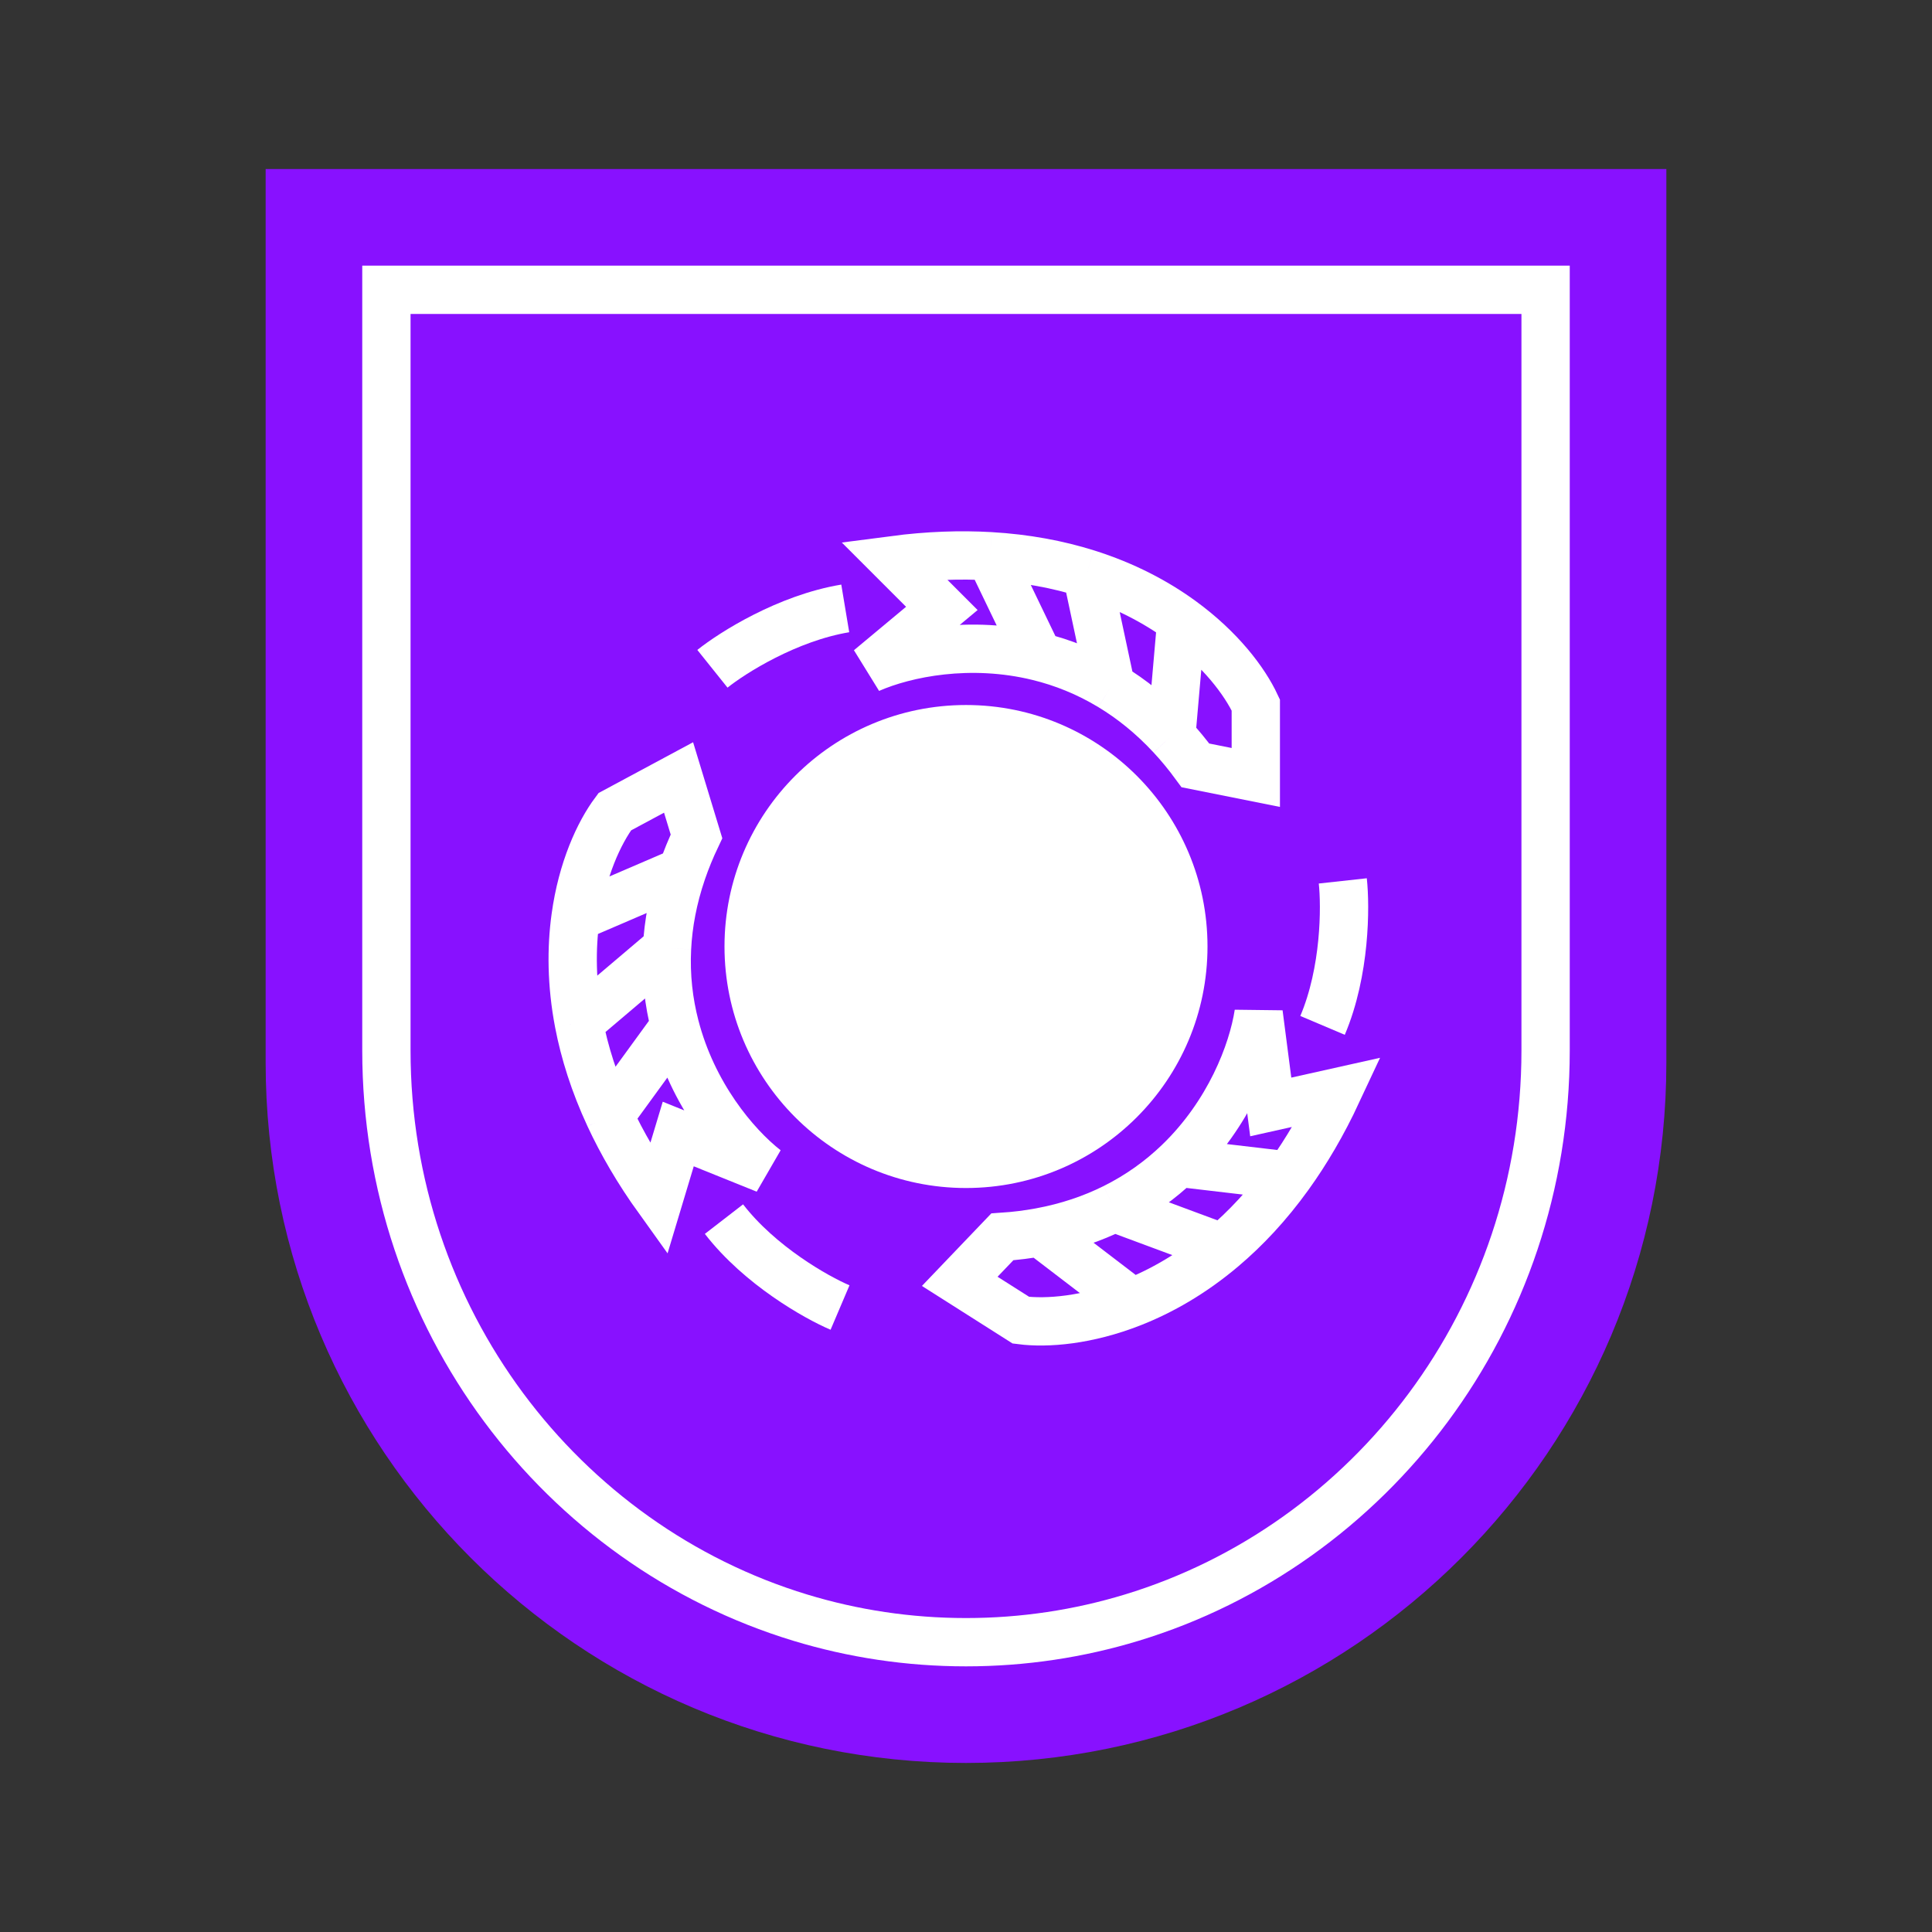
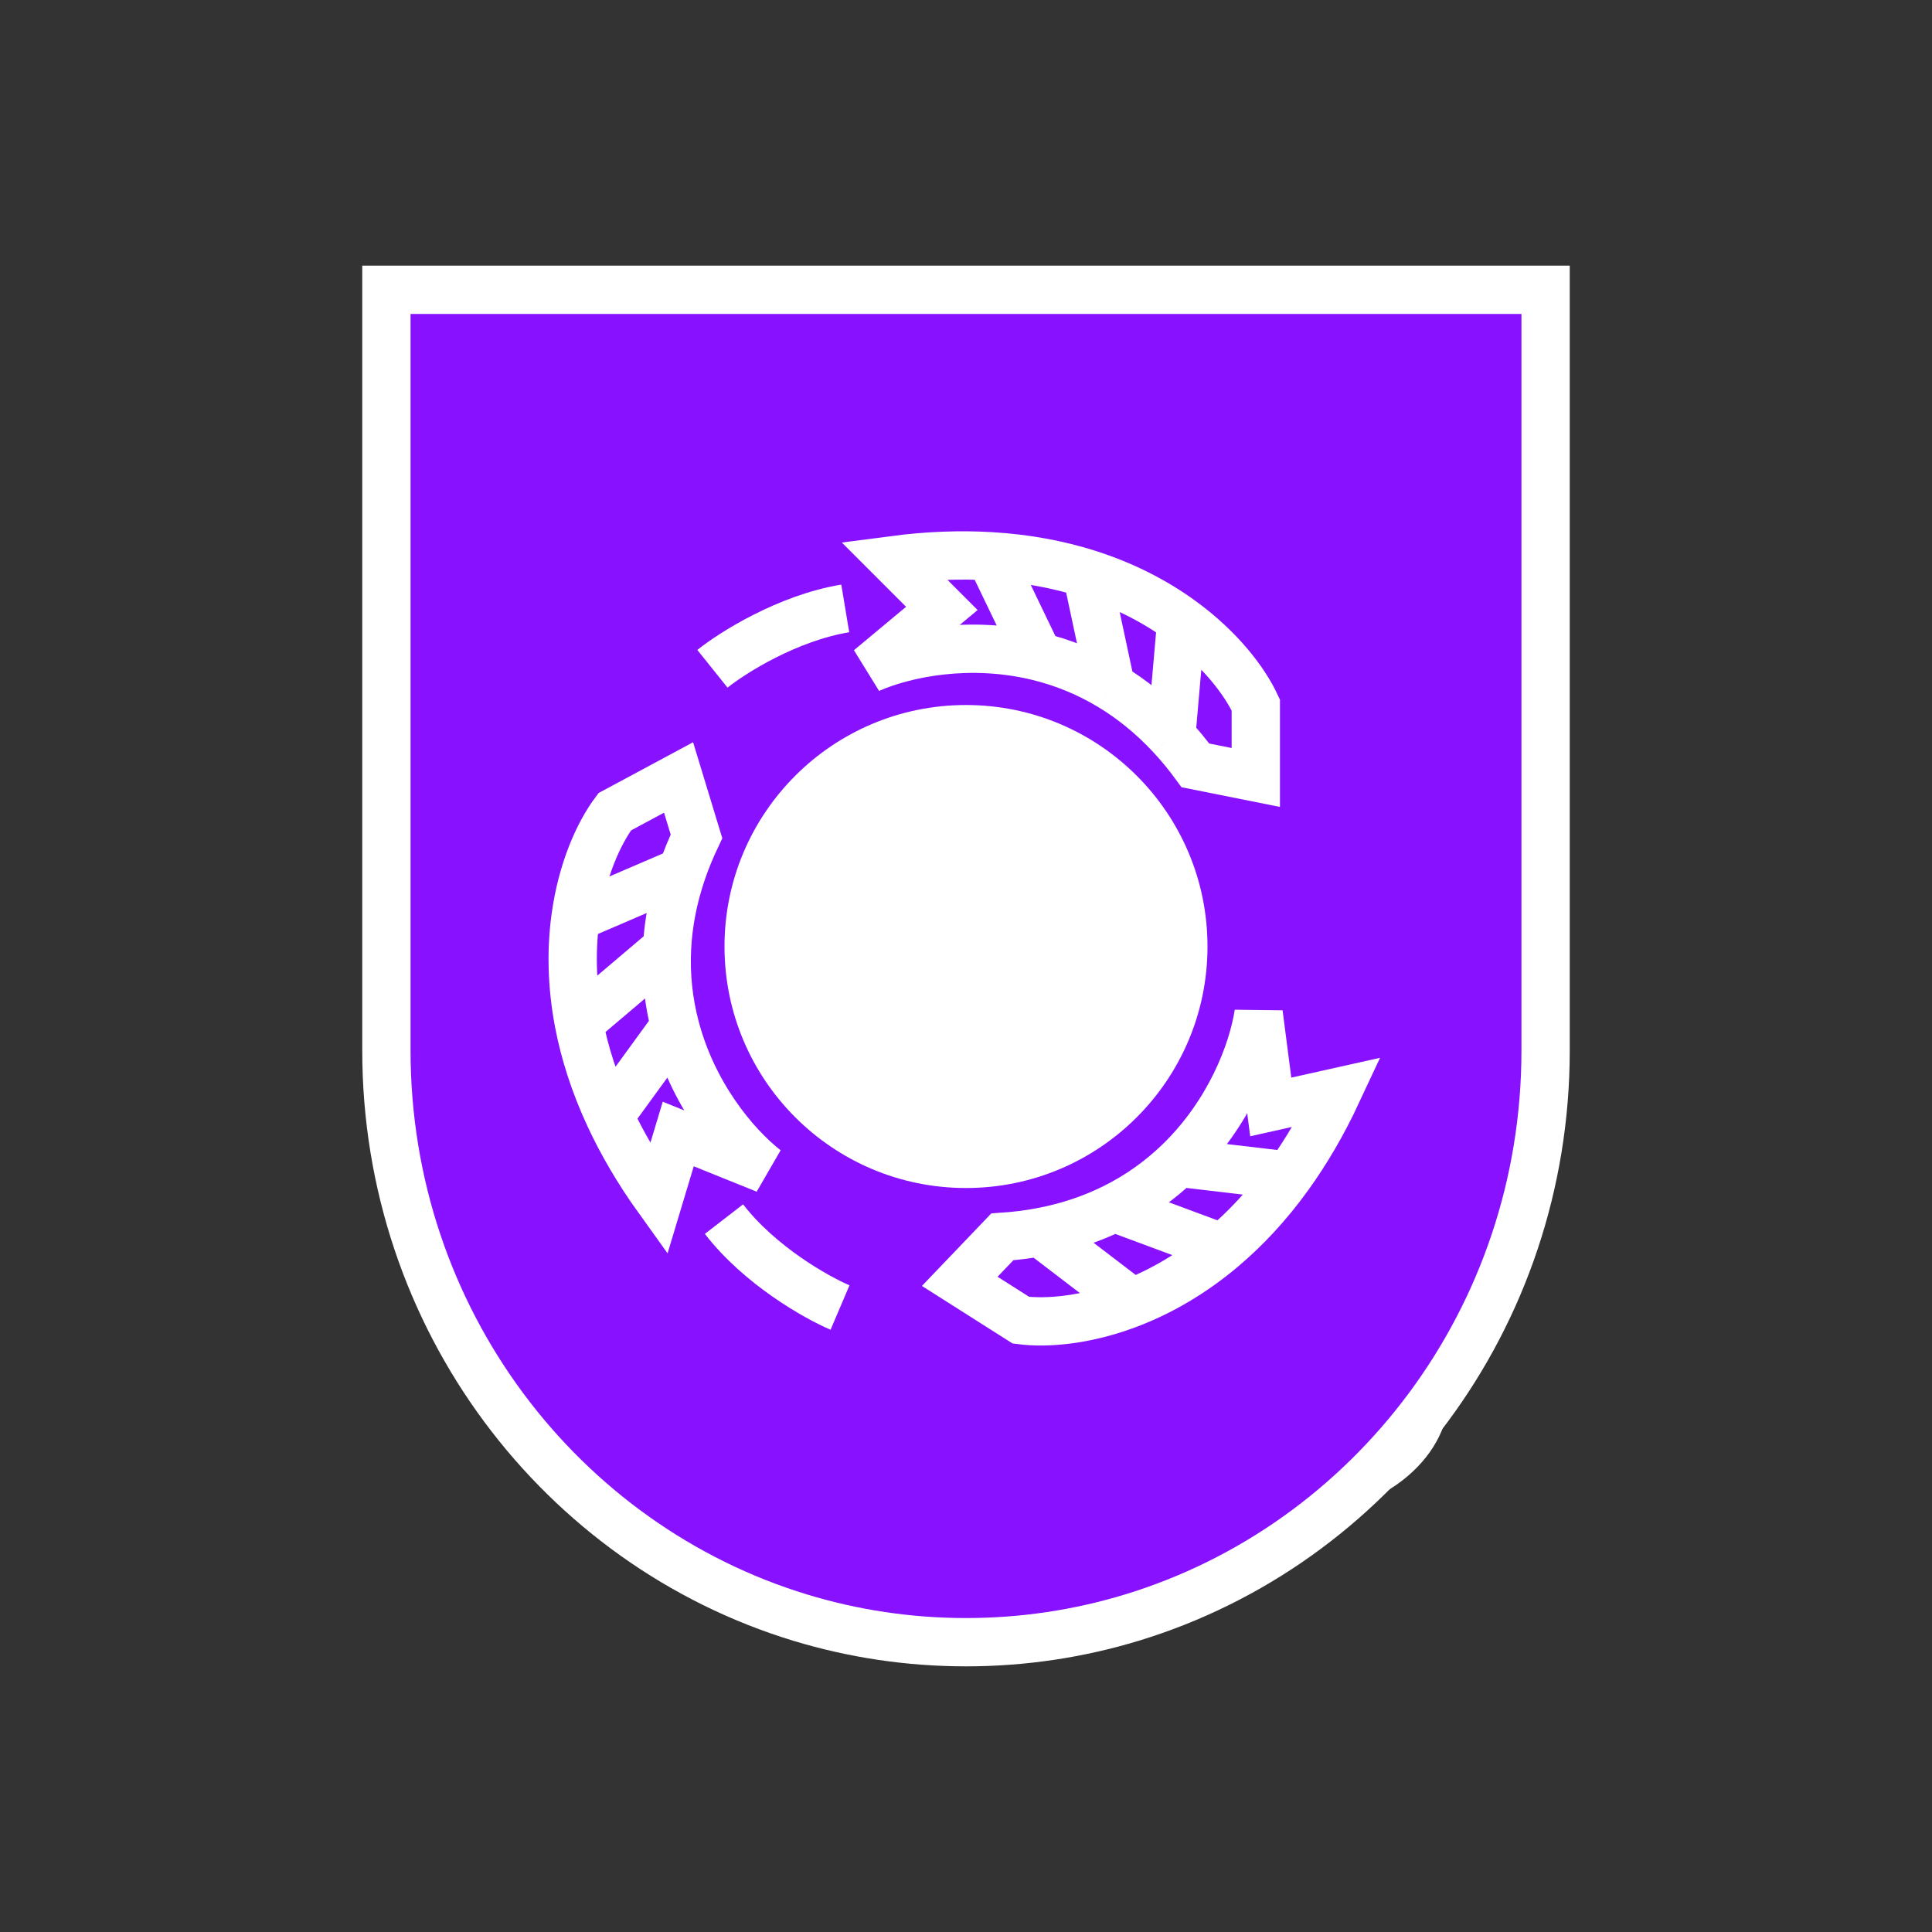
<svg xmlns="http://www.w3.org/2000/svg" width="80" height="80" viewBox="0 0 80 80" fill="none">
  <rect x="0" y="0" width="80" height="80" fill="#333333" stroke="none" />
  <path d="M27.838 55.908L28 57.895H35.372C35.907 58.483 36.874 58.921 38.22 58.921H45.909C46.084 59.504 46.452 60.104 47.067 60.614C48.081 61.457 49.687 62 52.066 62C56.836 62 58.809 59.758 58.994 58.028L59.032 57.677L58.841 57.38L56.863 54.302L56.18 53.237L55.302 54.148L54.643 54.832L54.608 54.868H53.055H52.249L53.237 53.33L53.89 52.314L52.77 51.862L40.902 47.073L37.577 45.731L39.727 48.6L41.367 50.787L40.017 51.587L38.397 52.548L40.101 53.352L42.216 54.349L41.516 54.868H38.219C38.113 54.686 37.982 54.502 37.821 54.33C37.4 53.88 36.763 53.5 35.912 53.5C35.061 53.5 34.424 53.88 34.003 54.33C33.812 54.535 33.662 54.756 33.547 54.972L27.838 55.908Z" stroke="white" stroke-width="2" />
-   <path d="M68 44C68 59.464 55.464 72 40 72C24.536 72 12 59.464 12 44V8H40H68V44Z" fill="#8811FF" stroke="#8811FF" stroke-width="2" />
  <path d="M33.143 12H16V29.5V43.5C16 54.599 23.229 63.974 33.143 66.985C35.316 67.645 37.617 68 40 68C42.383 68 44.684 67.645 46.857 66.985C56.771 63.974 64 54.599 64 43.5V29.5V12H46.857H33.143Z" fill="#8811FF" stroke="white" stroke-width="2" />
  <path d="M29.5 27.693C30.333 27.026 32.6 25.593 35 25.193" stroke="white" stroke-width="2" />
-   <path d="M55.602 36.476C55.718 37.537 55.713 40.219 54.764 42.459" stroke="white" stroke-width="2" />
  <path d="M34.784 54.142C33.802 53.724 31.466 52.406 29.978 50.481" stroke="white" stroke-width="2" />
  <path d="M41 23.032C39.776 22.961 38.444 23.004 37 23.193L39 25.193L36 27.693C37.492 27.04 40.165 26.491 43 27.186M41 23.032L43 27.186M41 23.032C42.492 23.119 43.822 23.375 45 23.744M43 27.186C43.995 27.43 45.009 27.827 46 28.427M45 23.744L46 28.427M45 23.744C46.573 24.238 47.873 24.932 48.917 25.693M46 28.427C46.861 28.947 47.704 29.62 48.5 30.479M48.917 25.693C50.533 26.869 51.538 28.203 52 29.193V32.193L49.5 31.693C49.177 31.252 48.843 30.848 48.5 30.479M48.917 25.693L48.5 30.479" stroke="white" stroke-width="2" />
  <path d="M53.371 48.682C54.087 47.687 54.764 46.54 55.38 45.22L52.619 45.836L52.117 41.963C51.868 43.573 50.899 46.123 48.792 48.144M53.371 48.682L48.792 48.144M53.371 48.682C52.498 49.895 51.568 50.881 50.625 51.677M48.792 48.144C48.053 48.852 47.174 49.496 46.137 50.011M50.625 51.677L46.137 50.011M50.625 51.677C49.366 52.741 48.083 53.466 46.881 53.94M46.137 50.011C45.236 50.459 44.216 50.81 43.064 51.022M46.881 53.94C45.021 54.673 43.356 54.806 42.274 54.666L39.741 53.058L41.504 51.215C42.049 51.179 42.569 51.113 43.064 51.022M46.881 53.94L43.064 51.022" stroke="white" stroke-width="2" />
  <path d="M25.235 46.218C25.752 47.33 26.42 48.483 27.27 49.666L28.085 46.957L31.707 48.417C30.425 47.411 28.677 45.317 27.948 42.49M25.235 46.218L27.948 42.49M25.235 46.218C24.606 44.863 24.201 43.569 23.969 42.358M27.948 42.49C27.692 41.499 27.561 40.417 27.62 39.261M23.969 42.358L27.62 39.261M23.969 42.358C23.659 40.738 23.655 39.264 23.831 37.985M27.62 39.261C27.671 38.256 27.865 37.194 28.244 36.087M23.831 37.985C24.102 36.004 24.802 34.488 25.455 33.613L28.098 32.193L28.84 34.632C28.605 35.125 28.408 35.61 28.244 36.087M23.831 37.985L28.244 36.087" stroke="white" stroke-width="2" />
  <circle cx="40" cy="39.193" r="10" fill="white" />
</svg>